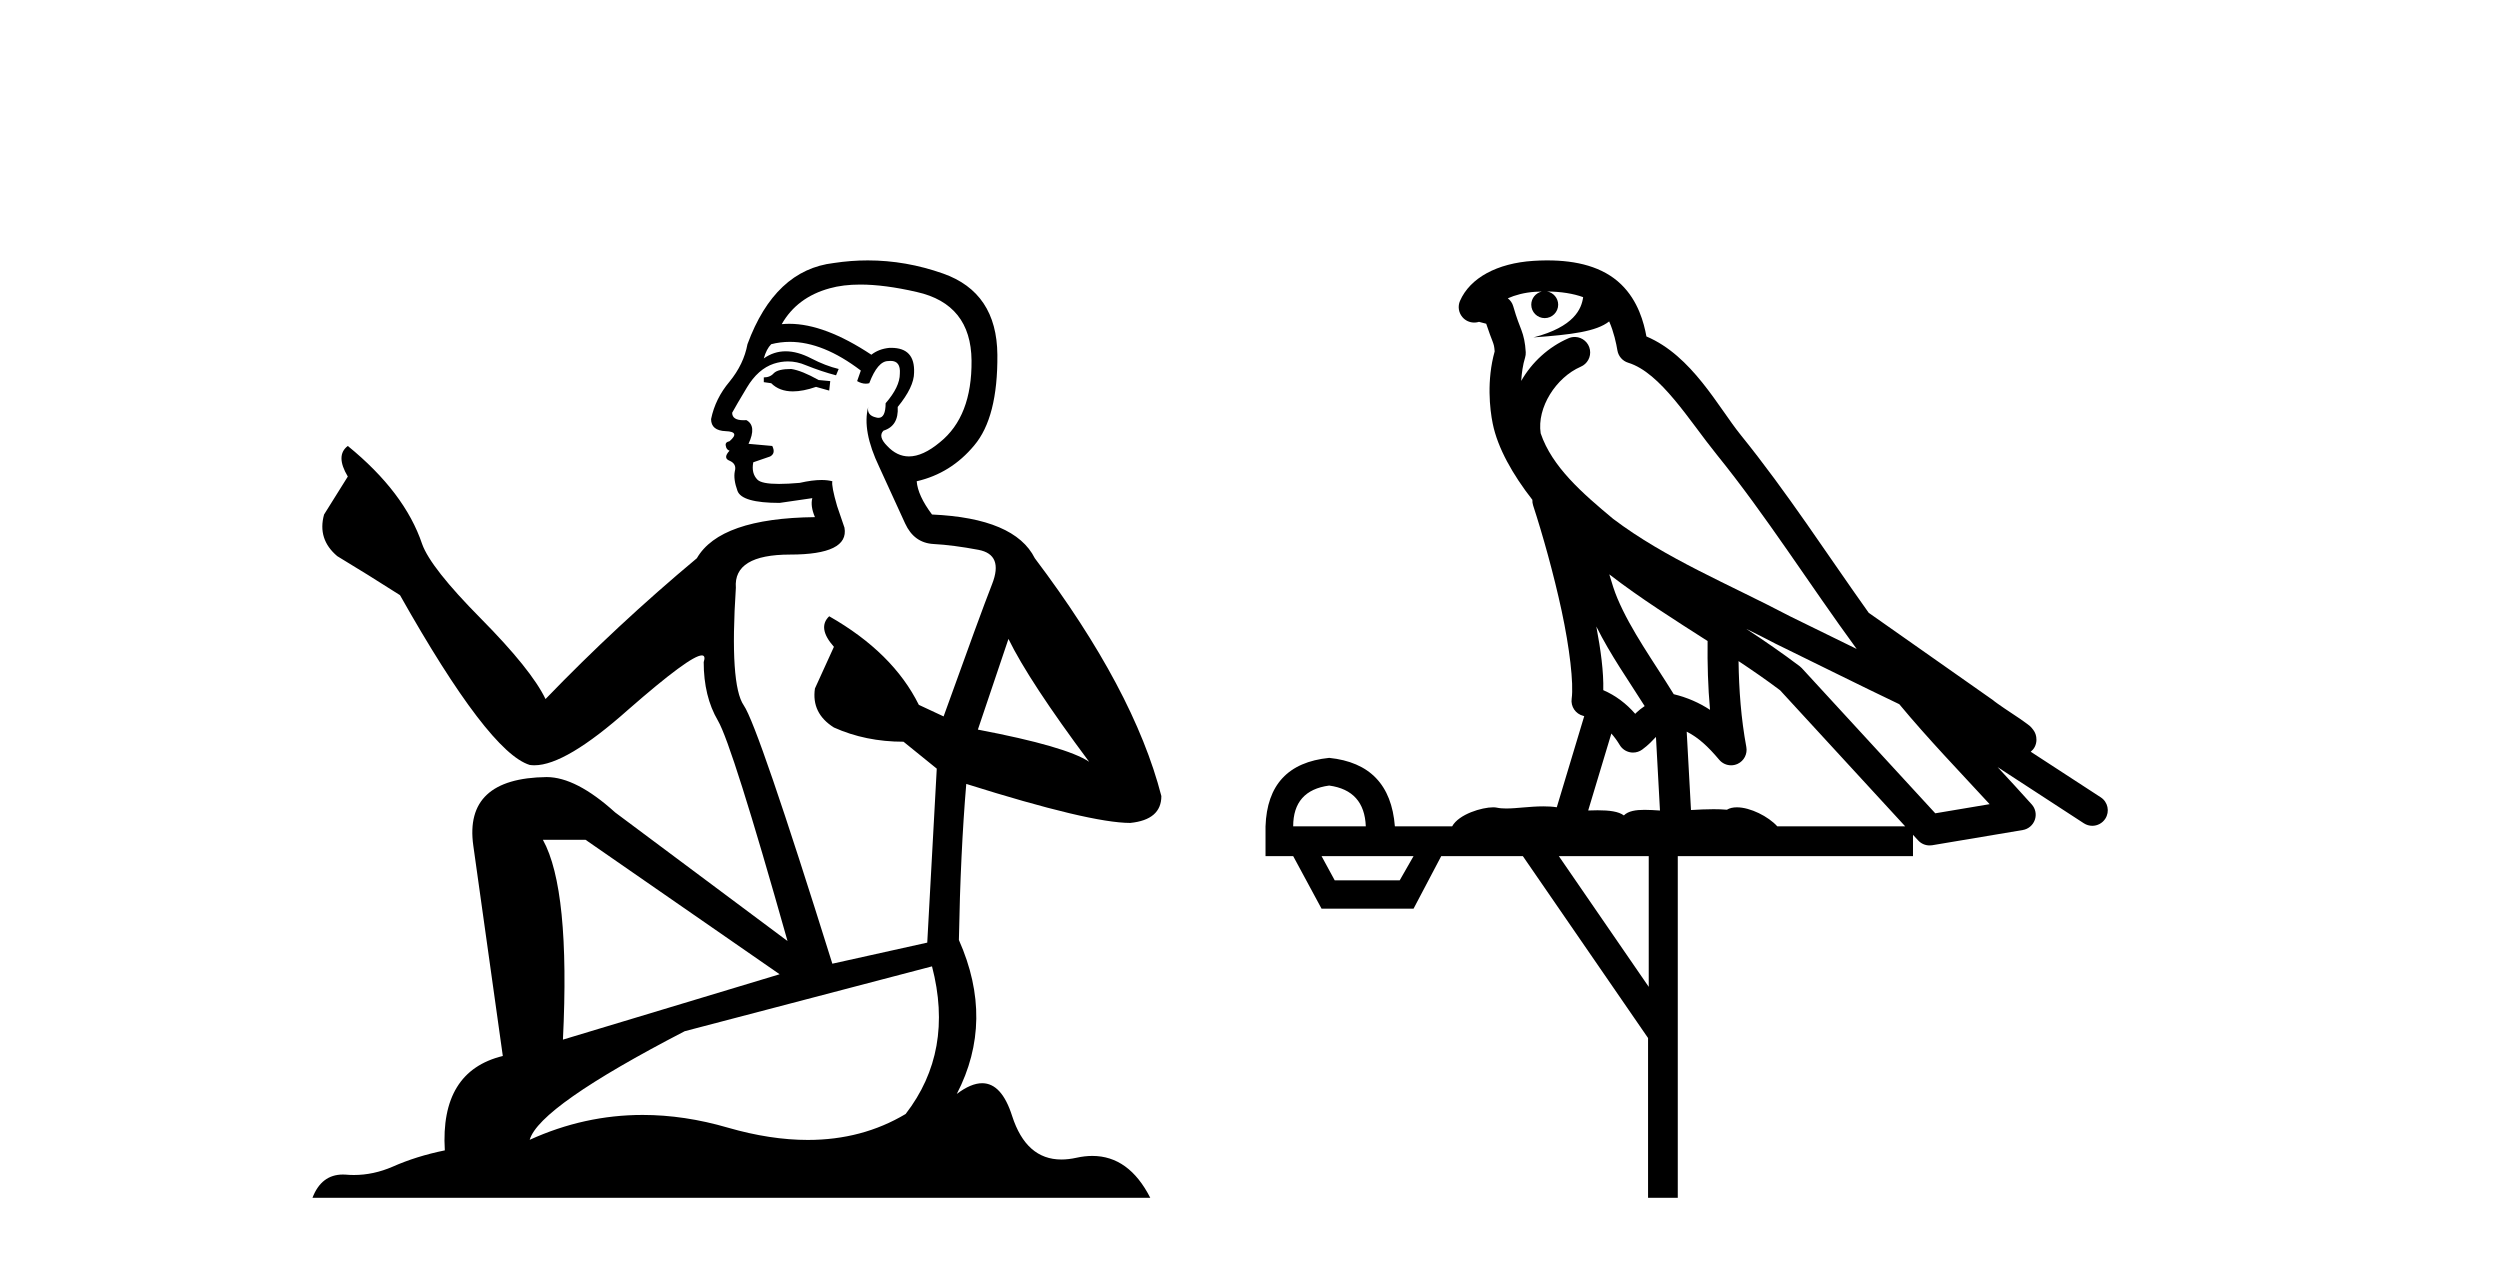
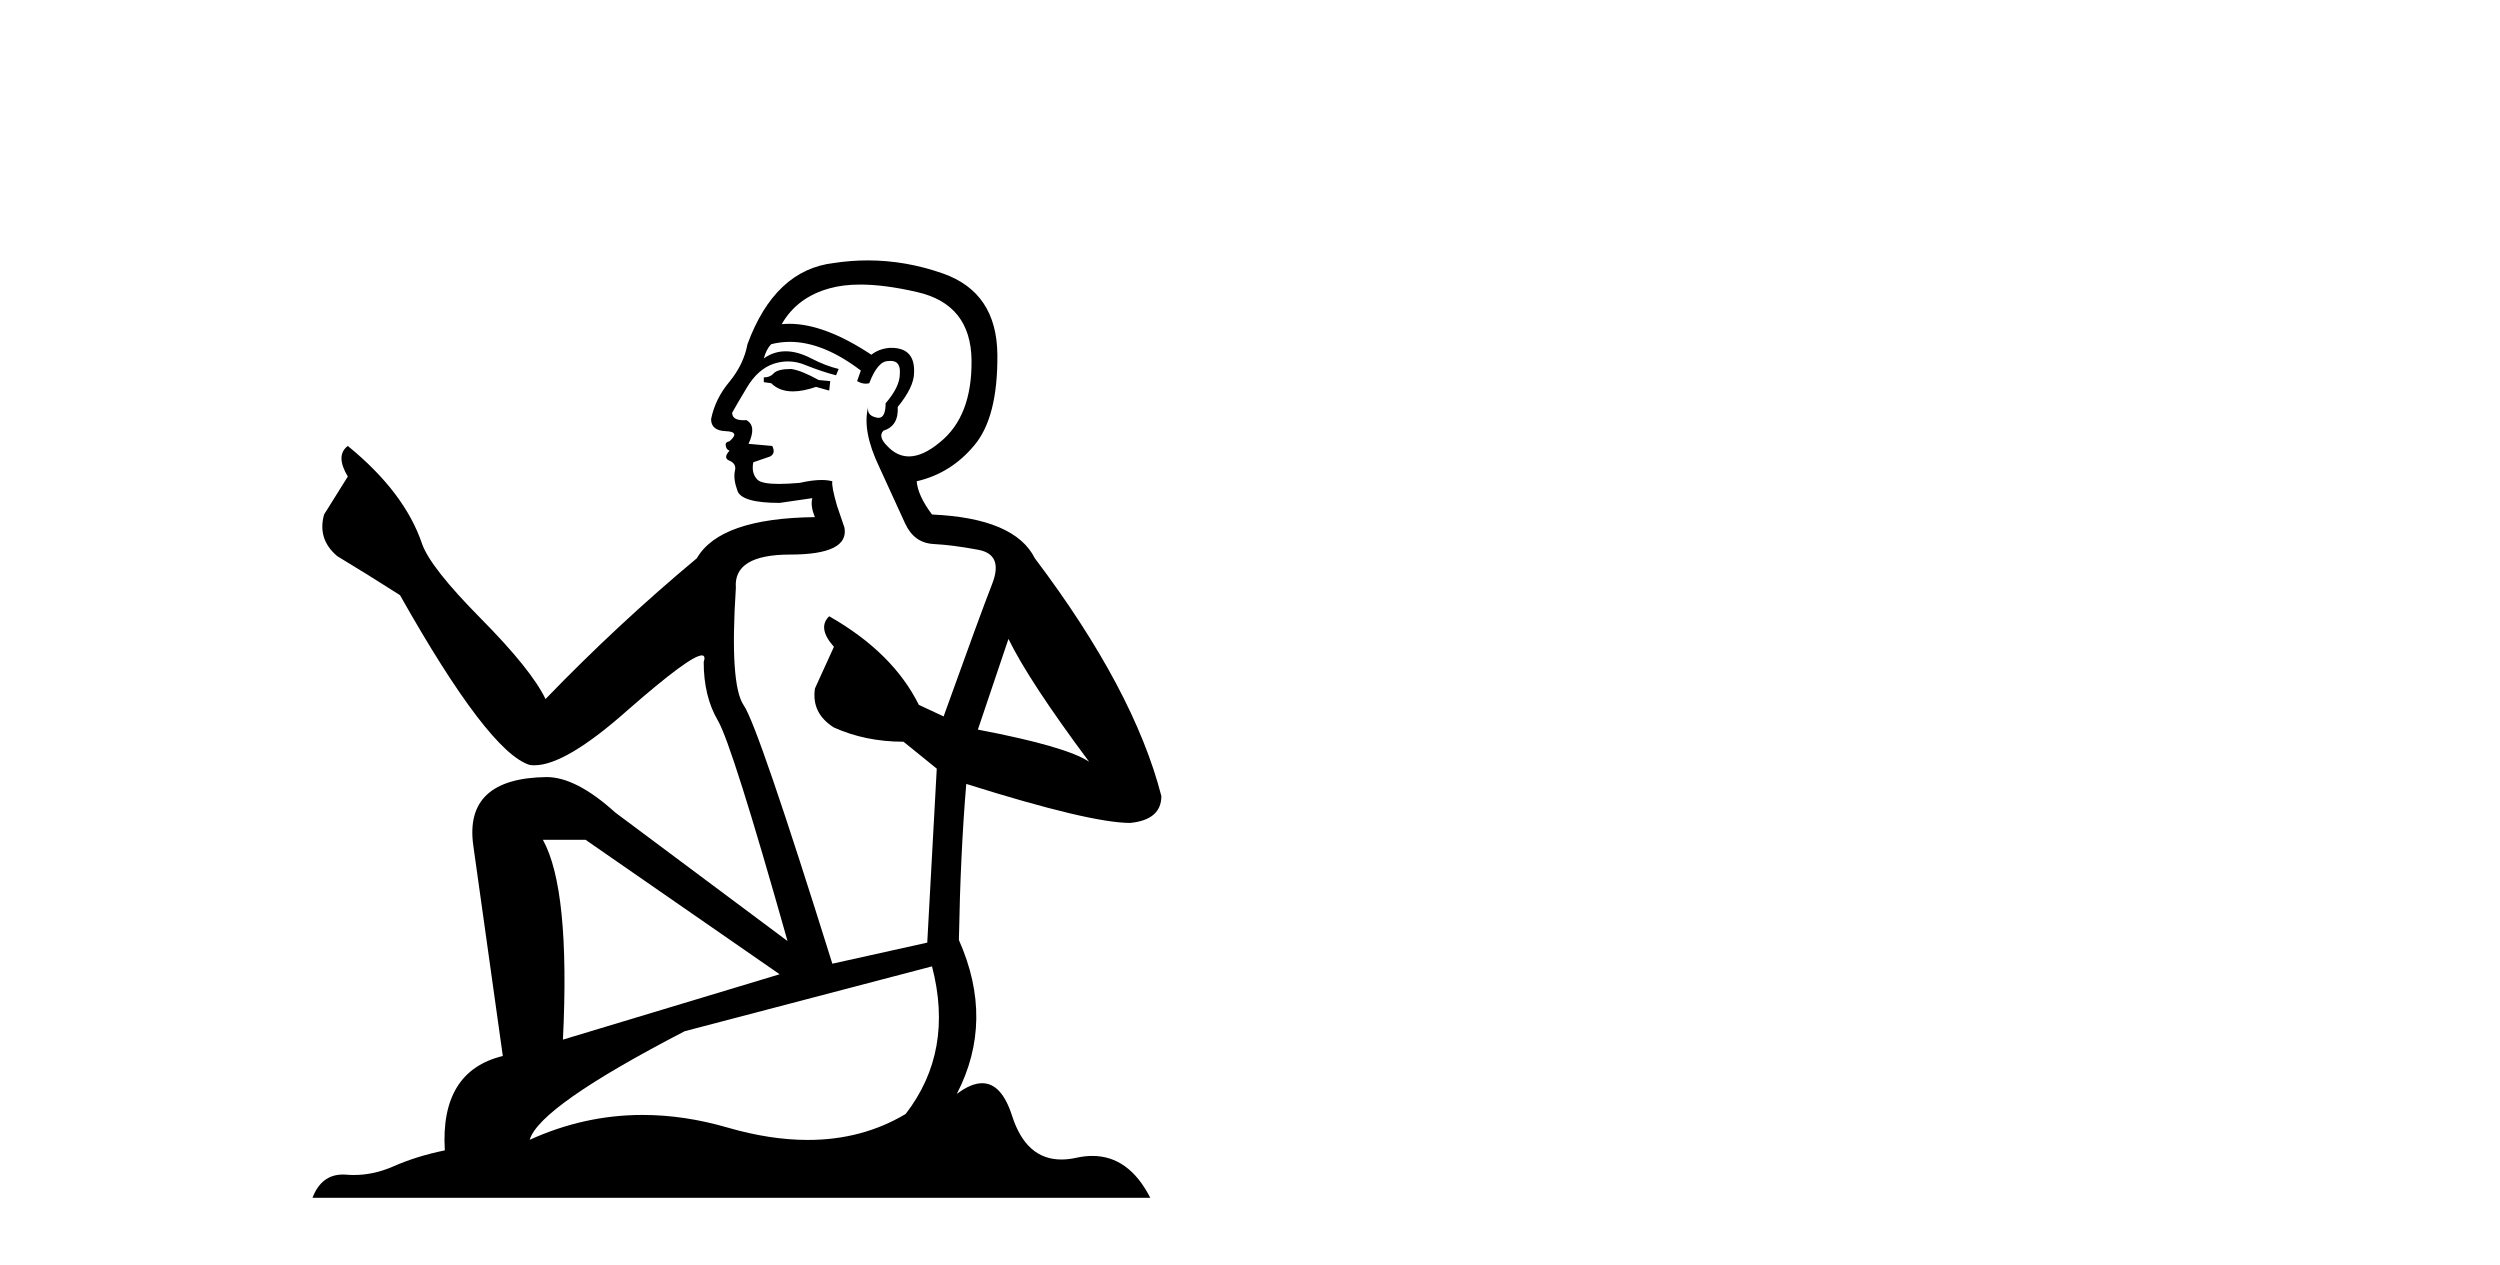
<svg xmlns="http://www.w3.org/2000/svg" width="81.0" height="41.0">
  <path d="M 25.636 11.955 Q 25.209 11.955 25.072 12.091 Q 24.952 12.228 24.747 12.228 L 24.747 12.382 L 24.987 12.416 Q 25.251 12.681 25.691 12.681 Q 26.017 12.681 26.439 12.535 L 26.866 12.655 L 26.9 12.348 L 26.524 12.313 Q 25.977 12.006 25.636 11.955 ZM 27.873 9.22 Q 28.661 9.22 29.701 9.46 Q 31.461 9.853 31.478 11.681 Q 31.495 13.492 30.453 14.329 Q 29.902 14.788 29.45 14.788 Q 29.061 14.788 28.745 14.449 Q 28.437 14.141 28.625 13.953 Q 29.121 13.8 29.086 13.185 Q 29.616 12.535 29.616 12.074 Q 29.649 11.27 28.877 11.27 Q 28.846 11.27 28.813 11.271 Q 28.471 11.305 28.232 11.493 Q 26.721 10.491 25.572 10.491 Q 25.448 10.491 25.328 10.503 L 25.328 10.503 Q 25.824 9.631 26.883 9.341 Q 27.315 9.22 27.873 9.22 ZM 32.674 20.701 Q 33.34 22.068 35.288 24.682 Q 34.553 24.186 31.683 23.639 L 32.674 20.701 ZM 25.591 11.076 Q 26.668 11.076 27.891 12.006 L 27.771 12.348 Q 27.915 12.431 28.05 12.431 Q 28.108 12.431 28.164 12.416 Q 28.437 11.698 28.779 11.698 Q 28.82 11.693 28.857 11.693 Q 29.186 11.693 29.155 12.108 Q 29.155 12.535 28.694 13.065 Q 28.694 13.538 28.464 13.538 Q 28.428 13.538 28.386 13.526 Q 28.079 13.458 28.13 13.185 L 28.13 13.185 Q 27.925 13.953 28.489 15.132 Q 29.035 16.328 29.326 16.96 Q 29.616 17.592 30.248 17.626 Q 30.88 17.66 31.7 17.814 Q 32.52 17.968 32.144 18.925 Q 31.769 19.881 30.573 23.212 L 29.77 22.837 Q 28.933 21.145 26.866 19.967 L 26.866 19.967 Q 26.473 20.342 27.019 20.957 L 26.404 22.307 Q 26.285 23.11 27.019 23.571 Q 28.044 24.032 29.274 24.032 L 30.351 24.904 L 30.043 30.541 L 26.968 31.224 Q 24.559 23.52 24.098 22.854 Q 23.637 22.187 23.842 19.044 Q 23.757 17.968 25.601 17.968 Q 27.515 17.968 27.361 17.097 L 27.122 16.396 Q 26.934 15.747 26.968 15.593 Q 26.818 15.552 26.618 15.552 Q 26.319 15.552 25.909 15.645 Q 25.522 15.679 25.241 15.679 Q 24.679 15.679 24.542 15.542 Q 24.337 15.337 24.406 14.978 L 24.952 14.79 Q 25.14 14.688 25.021 14.449 L 24.252 14.38 Q 24.525 13.8 24.184 13.612 Q 24.132 13.615 24.087 13.615 Q 23.722 13.615 23.722 13.373 Q 23.842 13.15 24.201 12.553 Q 24.559 11.955 25.072 11.784 Q 25.302 11.71 25.529 11.71 Q 25.824 11.71 26.114 11.835 Q 26.626 12.04 27.088 12.16 L 27.173 11.955 Q 26.746 11.852 26.285 11.613 Q 25.841 11.382 25.456 11.382 Q 25.072 11.382 24.747 11.613 Q 24.833 11.305 24.987 11.152 Q 25.283 11.076 25.591 11.076 ZM 18.973 27.21 L 25.26 31.566 L 18.239 33.684 Q 18.478 28.816 17.59 27.21 ZM 30.197 31.31 Q 30.914 34.06 29.343 36.093 Q 27.935 36.934 26.173 36.934 Q 24.963 36.934 23.586 36.537 Q 22.174 36.124 20.822 36.124 Q 18.934 36.124 17.162 36.93 Q 17.47 35.854 22.185 33.411 L 30.197 31.31 ZM 28.118 8.437 Q 27.571 8.437 27.019 8.521 Q 25.106 8.743 24.218 11.152 Q 24.098 11.801 23.637 12.365 Q 23.176 12.911 23.039 13.578 Q 23.039 13.953 23.517 13.97 Q 23.996 13.988 23.637 14.295 Q 23.483 14.329 23.517 14.449 Q 23.534 14.568 23.637 14.603 Q 23.415 14.842 23.637 14.927 Q 23.876 15.03 23.808 15.269 Q 23.757 15.525 23.893 15.901 Q 24.03 16.294 25.26 16.294 L 26.319 16.14 L 26.319 16.14 Q 26.251 16.396 26.404 16.755 Q 23.329 16.789 22.578 18.087 Q 19.998 20.24 17.675 22.649 Q 17.214 21.692 15.574 20.035 Q 13.951 18.395 13.677 17.626 Q 13.114 15.952 11.269 14.449 Q 10.859 14.756 11.269 15.44 L 10.5 16.67 Q 10.278 17.472 10.927 18.019 Q 11.918 18.617 12.96 19.283 Q 15.83 24.374 17.162 24.784 Q 17.236 24.795 17.316 24.795 Q 18.33 24.795 20.357 22.99 Q 22.365 21.235 22.739 21.235 Q 22.871 21.235 22.8 21.453 Q 22.8 22.563 23.261 23.349 Q 23.722 24.135 25.516 30.49 L 19.93 26.322 Q 18.666 25.177 17.709 25.177 Q 15.027 25.211 15.335 27.398 L 16.291 34.214 Q 14.258 34.709 14.412 37.272 Q 13.49 37.46 12.721 37.801 Q 12.1 38.07 11.467 38.07 Q 11.334 38.07 11.2 38.058 Q 11.154 38.055 11.11 38.055 Q 10.413 38.055 10.124 38.809 L 37.269 38.809 Q 36.577 37.452 35.392 37.452 Q 35.146 37.452 34.878 37.511 Q 34.619 37.568 34.389 37.568 Q 33.248 37.568 32.794 36.161 Q 32.456 35.096 31.822 35.096 Q 31.459 35.096 31 35.444 Q 32.23 33.069 31.068 30.456 Q 31.119 27.62 31.307 25.399 Q 35.322 26.663 36.62 26.663 Q 37.628 26.561 37.628 25.792 Q 36.74 22.341 33.528 18.087 Q 32.879 16.789 30.197 16.67 Q 29.736 16.055 29.701 15.593 Q 30.812 15.337 31.564 14.432 Q 32.332 13.526 32.315 11.493 Q 32.298 9.478 30.556 8.863 Q 29.349 8.437 28.118 8.437 Z" style="fill:#000000;stroke:none" />
-   <path d="M 50.127 9.444 C 50.58 9.448 50.979 9.513 51.294 9.628 C 51.242 10.005 51.009 10.588 49.686 10.932 C 50.918 10.843 51.722 10.742 52.137 10.414 C 52.287 10.752 52.368 11.134 52.404 11.353 C 52.435 11.541 52.57 11.696 52.752 11.752 C 53.806 12.075 54.732 13.629 55.622 14.728 C 57.223 16.707 58.61 18.912 60.156 21.026 C 59.443 20.676 58.73 20.326 58.013 19.976 C 56.019 18.928 53.973 18.102 52.265 16.81 C 51.272 15.983 50.287 15.129 49.918 14.04 C 49.79 13.201 50.419 12.229 51.213 11.883 C 51.43 11.792 51.555 11.563 51.514 11.332 C 51.473 11.1 51.276 10.928 51.041 10.918 C 51.034 10.918 51.027 10.918 51.019 10.918 C 50.948 10.918 50.877 10.933 50.812 10.963 C 50.176 11.24 49.632 11.735 49.287 12.342 C 49.303 12.085 49.34 11.822 49.413 11.585 C 49.43 11.529 49.437 11.47 49.434 11.411 C 49.417 11.099 49.364 10.882 49.295 10.698 C 49.227 10.514 49.152 10.35 49.029 9.924 C 49 9.821 48.938 9.73 48.853 9.665 C 49.089 9.561 49.386 9.477 49.743 9.454 C 49.815 9.449 49.884 9.449 49.954 9.447 L 49.954 9.447 C 49.759 9.49 49.613 9.664 49.613 9.872 C 49.613 10.112 49.808 10.307 50.049 10.307 C 50.289 10.307 50.485 10.112 50.485 9.872 C 50.485 9.658 50.33 9.481 50.127 9.444 ZM 52.141 18.609 C 53.162 19.396 54.255 20.083 55.326 20.769 C 55.318 21.509 55.337 22.253 55.405 22.999 C 55.057 22.771 54.673 22.6 54.229 22.492 C 53.569 21.42 52.845 20.432 52.403 19.384 C 52.311 19.167 52.225 18.896 52.141 18.609 ZM 51.721 20.299 C 52.181 21.223 52.769 22.054 53.287 22.877 C 53.188 22.944 53.098 23.014 53.027 23.082 C 53.008 23.099 52.998 23.111 52.981 23.128 C 52.696 22.8 52.348 22.534 51.946 22.361 C 51.961 21.773 51.866 21.065 51.721 20.299 ZM 56.581 20.376 L 56.581 20.376 C 56.911 20.539 57.238 20.703 57.559 20.872 C 57.564 20.874 57.568 20.876 57.573 20.878 C 58.89 21.52 60.205 22.18 61.537 22.816 C 62.476 23.947 63.489 24.996 64.464 26.055 C 63.877 26.154 63.29 26.252 62.703 26.351 C 61.262 24.783 59.821 23.216 58.379 21.648 C 58.359 21.626 58.337 21.606 58.313 21.588 C 57.75 21.162 57.168 20.763 56.581 20.376 ZM 52.208 23.766 C 52.306 23.877 52.397 24.001 52.481 24.141 C 52.553 24.261 52.673 24.345 52.811 24.373 C 52.844 24.38 52.877 24.383 52.911 24.383 C 53.016 24.383 53.119 24.35 53.205 24.288 C 53.416 24.135 53.544 23.989 53.653 23.876 L 53.783 26.261 C 53.615 26.25 53.444 26.239 53.284 26.239 C 53.002 26.239 52.755 26.275 52.613 26.42 C 52.443 26.29 52.139 26.253 51.762 26.253 C 51.665 26.253 51.563 26.256 51.457 26.26 L 52.208 23.766 ZM 43.065 25.452 C 43.827 25.556 44.223 25.997 44.252 26.774 L 41.899 26.774 C 41.899 25.997 42.288 25.556 43.065 25.452 ZM 56.329 21.42 L 56.329 21.42 C 56.791 21.727 57.243 22.039 57.675 22.365 C 59.026 23.835 60.378 25.304 61.729 26.774 L 57.585 26.774 C 57.296 26.454 56.71 26.157 56.275 26.157 C 56.152 26.157 56.04 26.181 55.952 26.235 C 55.814 26.223 55.669 26.218 55.519 26.218 C 55.284 26.218 55.038 26.23 54.788 26.245 L 54.649 23.705 L 54.649 23.705 C 55.027 23.898 55.335 24.18 55.704 24.618 C 55.802 24.734 55.943 24.796 56.088 24.796 C 56.16 24.796 56.233 24.78 56.302 24.748 C 56.508 24.651 56.622 24.427 56.581 24.203 C 56.411 23.286 56.342 22.359 56.329 21.42 ZM 45.799 27.738 L 45.351 28.522 L 43.244 28.522 L 42.818 27.738 ZM 53.419 27.738 L 53.419 31.974 L 50.506 27.738 ZM 50.139 8.437 C 50.123 8.437 50.106 8.437 50.09 8.437 C 49.954 8.438 49.817 8.443 49.679 8.452 L 49.679 8.452 C 48.508 8.528 47.629 9.003 47.304 9.749 C 47.228 9.923 47.257 10.125 47.379 10.271 C 47.475 10.387 47.617 10.451 47.764 10.451 C 47.802 10.451 47.841 10.447 47.879 10.438 C 47.909 10.431 47.915 10.427 47.92 10.427 C 47.926 10.427 47.932 10.432 47.97 10.441 C 48.007 10.449 48.07 10.467 48.153 10.489 C 48.245 10.772 48.315 10.942 48.355 11.049 C 48.4 11.17 48.415 11.213 48.427 11.386 C 48.166 12.318 48.267 13.254 48.365 13.729 C 48.525 14.516 49.012 15.378 49.649 16.194 C 49.647 16.255 49.653 16.316 49.673 16.375 C 49.981 17.319 50.341 18.6 50.598 19.795 C 50.854 20.99 50.991 22.136 50.922 22.638 C 50.886 22.892 51.049 23.132 51.298 23.194 C 51.309 23.197 51.319 23.201 51.329 23.203 L 50.44 26.155 C 50.296 26.133 50.149 26.126 50.003 26.126 C 49.57 26.126 49.144 26.195 48.801 26.195 C 48.688 26.195 48.584 26.187 48.492 26.167 C 48.461 26.16 48.422 26.157 48.377 26.157 C 48.019 26.157 47.269 26.375 47.049 26.774 L 45.194 26.774 C 45.089 25.429 44.38 24.69 43.065 24.555 C 41.735 24.69 41.048 25.429 41.003 26.774 L 41.003 27.738 L 41.899 27.738 L 42.818 29.441 L 45.799 29.441 L 46.696 27.738 L 49.34 27.738 L 53.397 33.632 L 53.397 38.809 L 54.36 38.809 L 54.36 27.738 L 61.981 27.738 L 61.981 27.048 C 62.037 27.109 62.093 27.17 62.149 27.23 C 62.245 27.335 62.379 27.392 62.518 27.392 C 62.546 27.392 62.573 27.39 62.601 27.386 C 63.58 27.221 64.558 27.057 65.537 26.893 C 65.717 26.863 65.867 26.737 65.928 26.564 C 65.989 26.392 65.951 26.2 65.829 26.064 C 65.463 25.655 65.092 25.253 64.722 24.854 L 64.722 24.854 L 67.516 26.674 C 67.601 26.729 67.696 26.756 67.79 26.756 C 67.954 26.756 68.115 26.675 68.211 26.527 C 68.362 26.295 68.297 25.984 68.064 25.833 L 65.795 24.356 C 65.843 24.317 65.889 24.268 65.924 24.202 C 66.005 24.047 65.984 23.886 65.957 23.803 C 65.93 23.72 65.9 23.679 65.877 23.647 C 65.783 23.519 65.735 23.498 65.668 23.446 C 65.602 23.395 65.528 23.343 65.447 23.288 C 65.286 23.178 65.1 23.056 64.94 22.949 C 64.779 22.842 64.629 22.73 64.624 22.726 C 64.609 22.711 64.592 22.698 64.575 22.686 C 63.237 21.745 61.898 20.805 60.561 19.865 C 60.557 19.862 60.552 19.86 60.548 19.857 C 59.189 17.95 57.902 15.95 56.402 14.096 C 55.672 13.194 54.82 11.524 53.344 10.901 C 53.263 10.459 53.08 9.754 52.528 9.217 C 51.933 8.638 51.071 8.437 50.139 8.437 Z" style="fill:#000000;stroke:none" />
</svg>